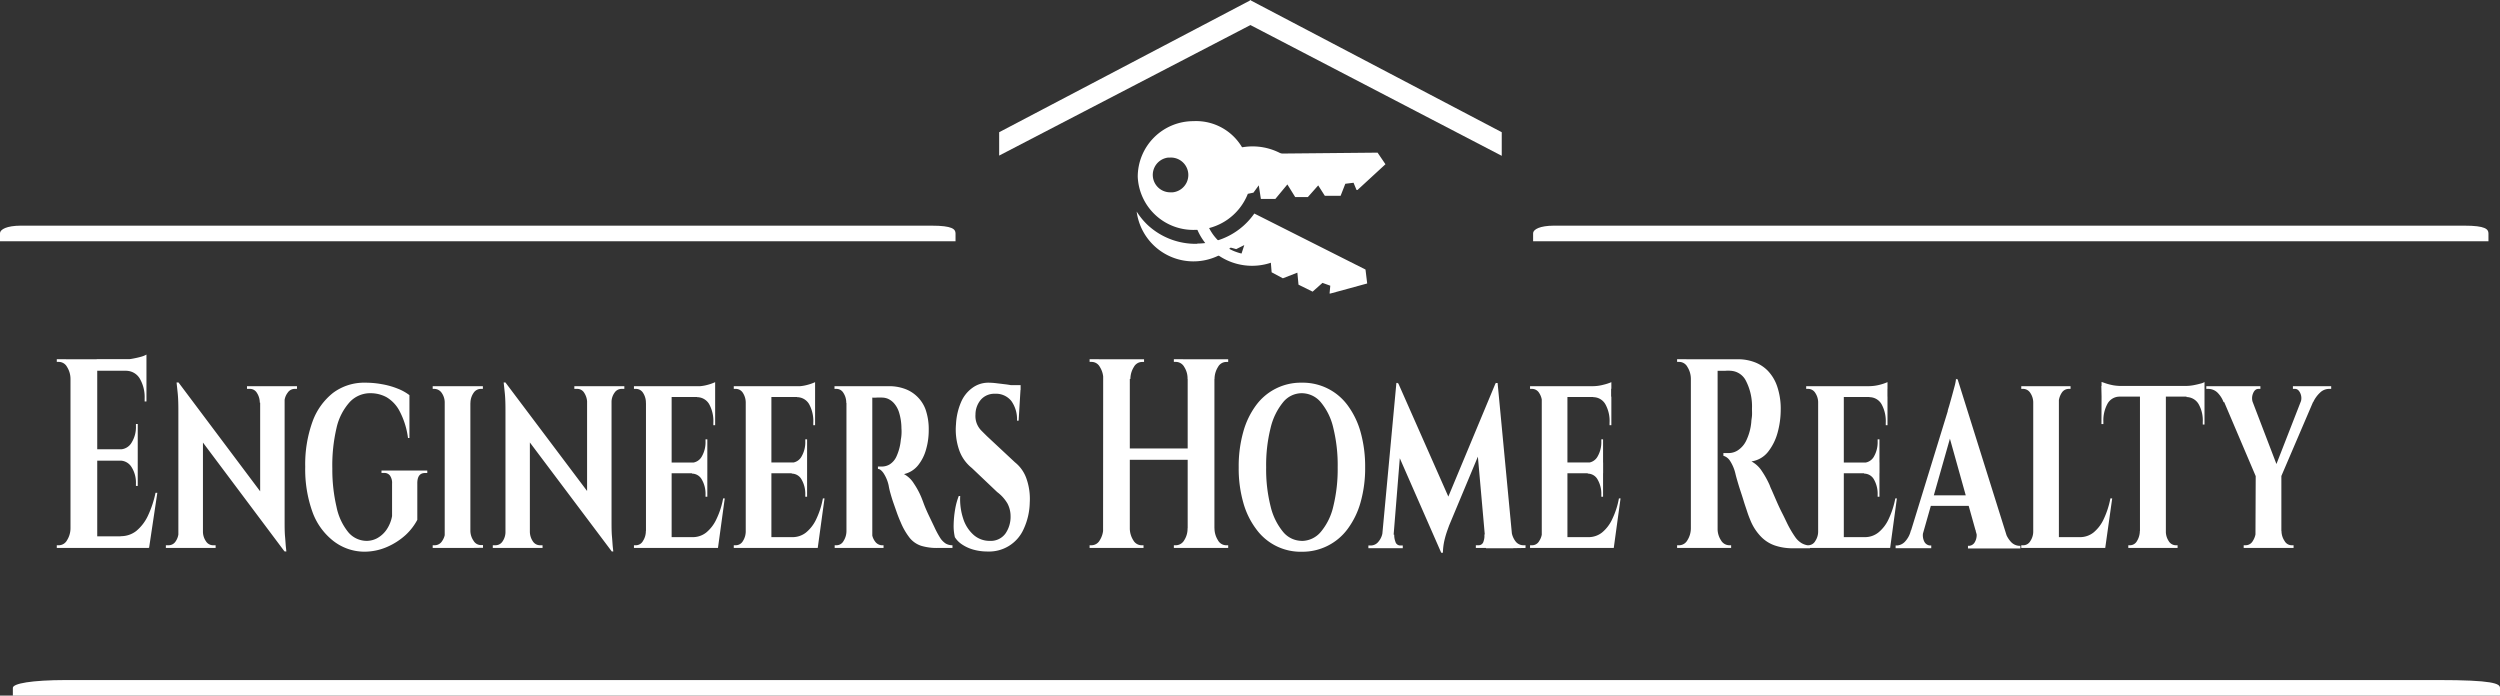
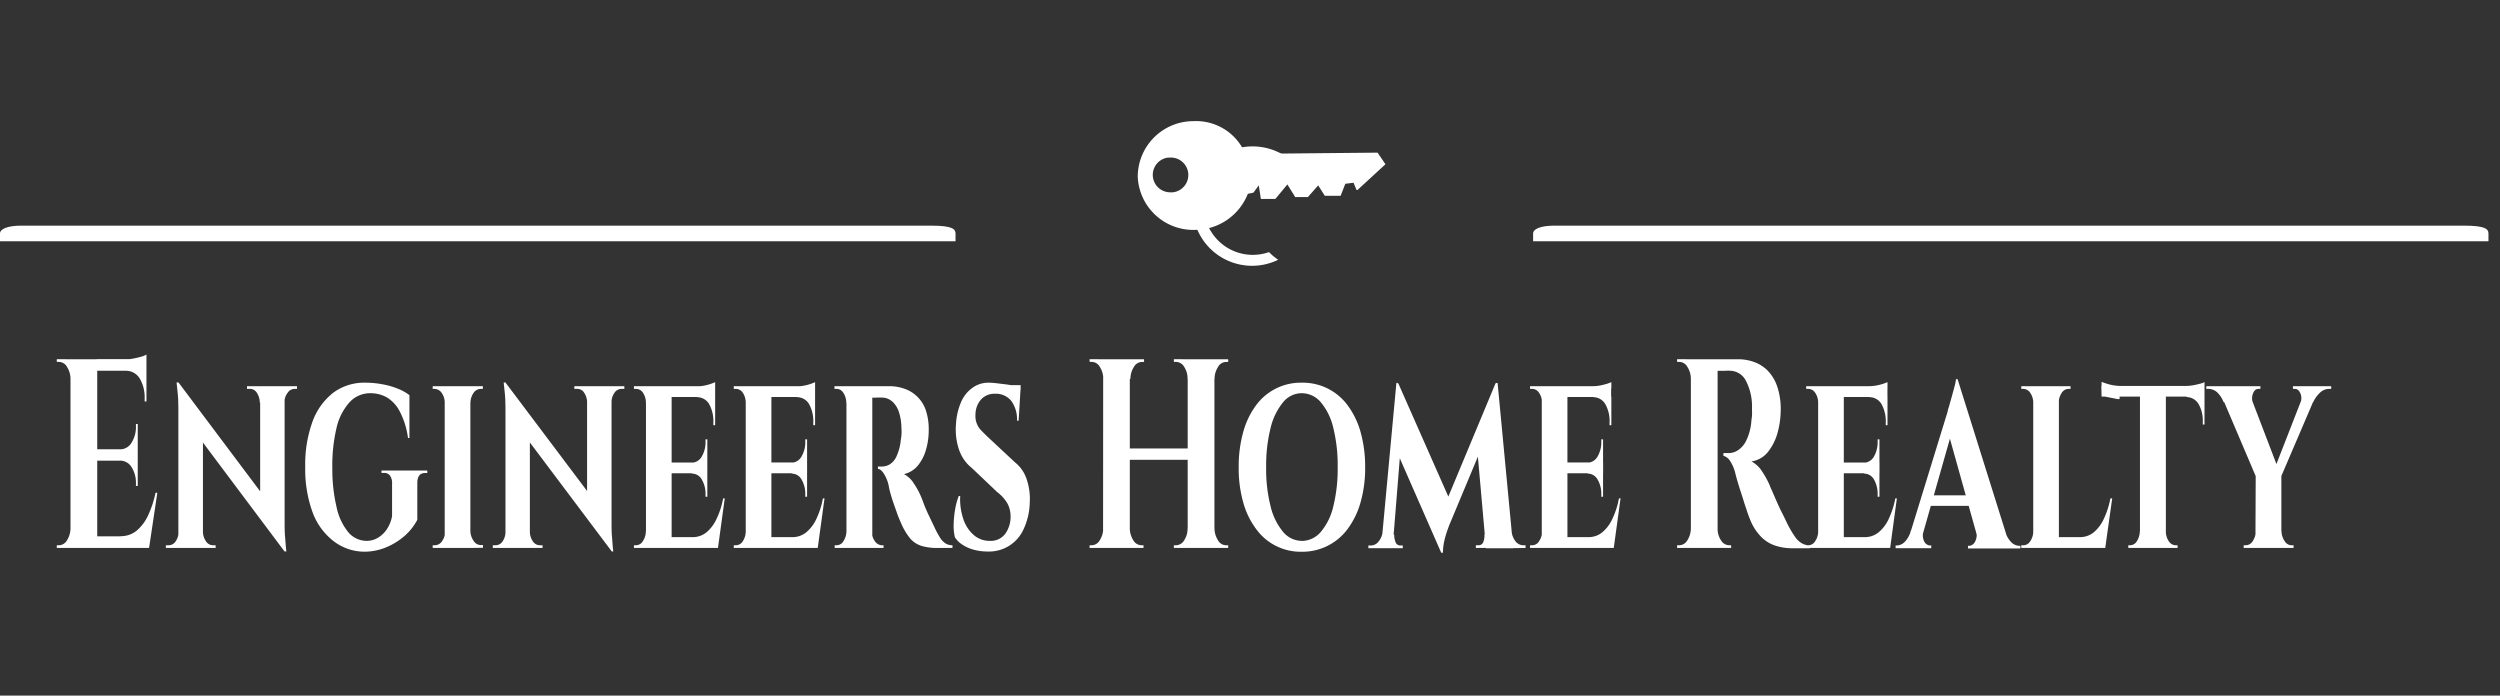
<svg xmlns="http://www.w3.org/2000/svg" viewBox="0 0 416 115.75">
  <rect x="0" y="0" width="416" height="115.75" fill="#333333" stroke="none" />
  <defs>
    <style>.cls-1,.cls-2{fill:#fff;}.cls-2{fill-rule:evenodd;}</style>
  </defs>
  <title>ehr-logo-white</title>
  <g id="Layer_2" data-name="Layer 2">
    <g id="Layer_1-2" data-name="Layer 1">
      <g id="_F0bkDFn7xn-jxraWZJsQO" data-name=" F0bkDFn7xn-jxraWZJsQO">
        <g id="_KOzKryUnZa5zQDuYxq-4H" data-name=" KOzKryUnZa5zQDuYxq-4H">
-           <path id="_G_Z_dYEB9lW295mir1s2B" data-name=" G Z dYEB9lW295mir1s2B" class="cls-1" d="M208.24.13,249.89,22v3.93L208.07,4.17,166.26,25.89V22L207.91.13l.17-.13Z" />
-           <path id="_wIYhENiXrqvhSfbMVzOxd" data-name=" wIYhENiXrqvhSfbMVzOxd" class="cls-1" d="M2.14,115.75v-1.29c0-.72,3.07-1.29,8.87-1.3H405.7c9.09,0,10.3.58,10.3,1.3v1.29" />
          <path id="_u8rmmOfaNv42qR5ICTNHx" data-name=" u8rmmOfaNv42qR5ICTNHx" class="cls-1" d="M255.11,40.15v-1.3c0-.72,1.18-1.28,3.41-1.3H410.08c3.49,0,4,.58,4,1.3v1.3" />
          <path id="_TE4ElMbSrW83FO6VHuhHu" data-name=" TE4ElMbSrW83FO6VHuhHu" class="cls-2" d="M198.94,38.25a9.47,9.47,0,0,0,8.7-6l.93-.19.89-1.22.35,2.26h2.41l2-2.41,1.3,2.1h2.11l1.72-1.94,1.1,1.73h2.63l.78-2,1.37-.17.5,1.21h.15l4.66-4.29-1.31-1.93-22,.21a8.88,8.88,0,0,0-8.65-5.45,9.26,9.26,0,0,0-9.26,9.25A9.25,9.25,0,0,0,198.94,38.25ZM194.83,32a2.9,2.9,0,0,1-.43-5.78h.33a2.9,2.9,0,0,1,.43,5.78Z" />
-           <path id="_pswJwjQLlrr21VhsJ0lAP" data-name=" pswJwjQLlrr21VhsJ0lAP" class="cls-1" d="M199.23,40.57a11.73,11.73,0,0,1-8.29-3.16,11.6,11.6,0,0,1-1.8-2.21,9.53,9.53,0,0,0,15.65,6l.92.25,1.34-.67L206.33,43l2.16,1.07,2.91-1.22.2,2.46,1.87,1,2.41-.94.19,2,2.35,1.16,1.64-1.46,1.3.47-.12,1.3h.15l6.11-1.67-.28-2.32-18.5-9.32a11.67,11.67,0,0,1-9.49,5Z" />
          <path id="_JxZLhMbbmhMDJJV_aS-F_" data-name=" JxZLhMbbmhMDJJV aS-F " class="cls-1" d="M201.26,27.39a9.91,9.91,0,0,0,11.42,15.84q-.37-.27-.75-.57c-.28-.23-.53-.47-.77-.71a8.15,8.15,0,1,1,3-13.52,7.37,7.37,0,0,1,1,1.23,1,1,0,0,0,1.15,0,.85.85,0,0,0,.29-1.05,8.72,8.72,0,0,0-1.21-1.43A10,10,0,0,0,201.26,27.39Z" />
          <path id="_fkpL07Tcxsm25UPkpfwUP" data-name=" fkpL07Tcxsm25UPkpfwUP" class="cls-1" d="M0,40.15v-1.3c0-.72,1.18-1.28,3.41-1.3H155c3.49,0,4,.58,4,1.3v1.3" />
        </g>
-         <path id="_hQcng3Yt6Uy9eXUab9YJ6" data-name=" hQcng3Yt6Uy9eXUab9YJ6" class="cls-1" d="M11.73,59.78h4.45v31.4H11.73Zm4.36,29.47H24l.72,1.93H16.09Zm0-14.49h6.83v1.89H16.09Zm0-15h8.28v1.93H16.09ZM25.88,82h.3l-1.37,9.15H19l1.07-1.93a4.13,4.13,0,0,0,2.61-.87,7.33,7.33,0,0,0,1.93-2.52A17.22,17.22,0,0,0,25.88,82ZM20.1,76.55h2.82v4.31h-.3v-.4a4.84,4.84,0,0,0-.71-2.7,2.24,2.24,0,0,0-1.81-1.11h0Zm2.52-6h.3v4.31H20.1v-.09a2.24,2.24,0,0,0,1.81-1.14,4.91,4.91,0,0,0,.71-2.72h0Zm-1.57-9h3.32V66.8h-.3v-.54A6.11,6.11,0,0,0,23.26,63a2.65,2.65,0,0,0-2.21-1.3h0ZM24.37,59h0v1.3l-3.62-.49a7.1,7.1,0,0,0,1.38-.14c.48-.09.93-.19,1.35-.31A3.61,3.61,0,0,0,24.37,59ZM11.73,87.9h.09v3.28H9.45v-.45h.38a1.56,1.56,0,0,0,1.32-.83A3.73,3.73,0,0,0,11.73,87.9Zm.09-28.12v3.27h-.09a3.73,3.73,0,0,0-.58-2,1.56,1.56,0,0,0-1.32-.83H9.45v-.45ZM30,68.61l-.32-5L47.06,86.78l.3,5Zm-.29,19.83h.09v2.74H27.6v-.45h.48a1.38,1.38,0,0,0,1.15-.65A2.74,2.74,0,0,0,29.71,88.44Zm4,0h.06a2.82,2.82,0,0,0,.51,1.64,1.38,1.38,0,0,0,1.12.65h.48v.45h-2.2Zm-4.3-24.8h.27l4.09,6.73V91.18H29.68V68.75c0-1.24,0-2.47-.15-3.7l-.15-1.41Zm13.88.62h4.07V86.51c0,1,0,2,.07,2.76s.1,1.41.15,1.84l.07.65h-.26l-4.1-7.13Zm4,2.74h-.09V64.26h2.22v.45H49a1.4,1.4,0,0,0-1.14.65A2.62,2.62,0,0,0,47.33,67Zm-4,0h-.06a3,3,0,0,0-.49-1.64,1.33,1.33,0,0,0-1.14-.65h-.5v-.45h2.19ZM60.8,63.68h0a15,15,0,0,1,2.75.25,12.84,12.84,0,0,1,2.58.72,8.13,8.13,0,0,1,2,1.1h0v7.13h-.24a13.15,13.15,0,0,0-1.41-4.49,5.78,5.78,0,0,0-2.15-2.29,5.54,5.54,0,0,0-2.64-.67h0a4.64,4.64,0,0,0-3.5,1.48A9.53,9.53,0,0,0,56,71.2a27.28,27.28,0,0,0-.7,6.8h0A27.22,27.22,0,0,0,56,84.36a9.73,9.73,0,0,0,1.93,4.17A4,4,0,0,0,61,90h0a3.7,3.7,0,0,0,1.81-.47,4.57,4.57,0,0,0,1.51-1.39,5.81,5.81,0,0,0,.92-2.26h0V80.49a2.13,2.13,0,0,0-.34-1.34,1.14,1.14,0,0,0-1-.45h-.42v-.4H71.1v.41h-.38c-.87,0-1.3.59-1.28,1.79h0v6A9.51,9.51,0,0,1,67.52,89a11.23,11.23,0,0,1-3.09,2,9.48,9.48,0,0,1-3.89.8h0A8.45,8.45,0,0,1,55.45,90,10.75,10.75,0,0,1,52,85.21a21,21,0,0,1-1.21-7.53h0A20.92,20.92,0,0,1,52,70.16a10.73,10.73,0,0,1,3.44-4.8,8.64,8.64,0,0,1,5.35-1.68Zm13.2.58h4.27V91.18H74Zm0,24.09h.09v2.83H72v-.45h.38a1.45,1.45,0,0,0,1.19-.7,2.79,2.79,0,0,0,.5-1.68Zm4.21,2.83V88.35h.06A3,3,0,0,0,78.81,90a1.42,1.42,0,0,0,1.2.7h.36v.45Zm.06-24.09h-.06V64.26h2.14v.45H80a1.45,1.45,0,0,0-1.2.67,3,3,0,0,0-.52,1.71Zm-4.18-2.83v2.83H74a2.81,2.81,0,0,0-.5-1.71,1.5,1.5,0,0,0-1.22-.67H72v-.45ZM84.4,68.61l-.32-5,17.41,23.14.3,5Zm-.29,19.83h.09v2.74H82v-.45h.48a1.38,1.38,0,0,0,1.15-.65A2.74,2.74,0,0,0,84.11,88.44Zm4,0h.06a2.91,2.91,0,0,0,.5,1.64,1.41,1.41,0,0,0,1.13.65h.48v.45H88.11Zm-4.3-24.8h.27l4.09,6.73V91.18H84.11V68.75c0-1.24,0-2.47-.15-3.7Zm13.88.62h4.07V86.51c0,1,0,2,.07,2.76s.1,1.41.15,1.84l.07.65h-.26l-4.1-7.13ZM101.76,67h-.09V64.26h2.22v.45h-.5a1.4,1.4,0,0,0-1.14.65A2.66,2.66,0,0,0,101.76,67Zm-4,0H97.7a3,3,0,0,0-.49-1.64,1.33,1.33,0,0,0-1.14-.65h-.5v-.45h2.19Zm9.73-2.74h4.27V91.18h-4.27Zm4.21,25.12h7l.69,1.8H111.7Zm0-12.42h6v1.79h-6Zm0-12.7H119v1.8h-7.33Zm8.63,18.67h.27l-1.13,8.25h-5.13l.92-1.8a3.59,3.59,0,0,0,2.27-.78,6.27,6.27,0,0,0,1.7-2.25A13.39,13.39,0,0,0,120.33,82.93Zm-5.19-4.27h2.56v4h-.3V82.3a4.72,4.72,0,0,0-.61-2.49,1.87,1.87,0,0,0-1.65-1h0Zm2.26-5.56h.3v4h-2.56V77a2,2,0,0,0,1.65-1.06,4.72,4.72,0,0,0,.61-2.49h0ZM116,66h3v4.75h-.3v-.4a5.85,5.85,0,0,0-.69-3.09,2.32,2.32,0,0,0-2-1.17h0Zm3-2.38h0V64.7l-3.12-.41a6.92,6.92,0,0,0,1.81-.24,7.54,7.54,0,0,0,1.31-.46ZM107.48,88.35h.09l.12,2.83h-2.2v-.45h.39A1.36,1.36,0,0,0,107,90a3,3,0,0,0,.47-1.68Zm.21-24.09-.12,2.83h-.09a3,3,0,0,0-.47-1.71,1.39,1.39,0,0,0-1.13-.67h-.39v-.45Zm16.4,0h4.27V91.18h-4.27Zm4.21,25.12h7l.69,1.8H128.3Zm0-12.42h6v1.79h-6Zm0-12.7h7.33v1.8H128.3Zm8.63,18.67h.27l-1.13,8.25h-5.13l.92-1.8a3.59,3.59,0,0,0,2.27-.78,6.3,6.3,0,0,0,1.71-2.25A13.77,13.77,0,0,0,136.93,82.93Zm-5.19-4.27h2.56v4H134V82.3a4.72,4.72,0,0,0-.61-2.49,1.87,1.87,0,0,0-1.65-1h0ZM134,73.1h.3v4h-2.56V77a2,2,0,0,0,1.65-1.06,4.72,4.72,0,0,0,.61-2.49h0ZM132.63,66h3v4.75h-.3v-.4a5.85,5.85,0,0,0-.69-3.09,2.32,2.32,0,0,0-2-1.17h0Zm3-2.38h0V64.7l-3.12-.41a6.92,6.92,0,0,0,1.81-.24,7.54,7.54,0,0,0,1.31-.46ZM124.09,88.35h.09l.12,2.83h-2.2v-.45h.39a1.37,1.37,0,0,0,1.13-.7A3,3,0,0,0,124.09,88.35Zm.21-24.09-.12,2.83h-.09a3,3,0,0,0-.47-1.71,1.39,1.39,0,0,0-1.13-.67h-.39v-.45Zm20.55,0H148a7.5,7.5,0,0,1,2.4.39,5.66,5.66,0,0,1,2.08,1.21A5.73,5.73,0,0,1,154,68.1a10,10,0,0,1,.54,3.52h0a11.4,11.4,0,0,1-.43,3.12,7.29,7.29,0,0,1-1.33,2.67,4.21,4.21,0,0,1-2.36,1.48h0a4.37,4.37,0,0,1,1.65,1.57,13,13,0,0,1,1.2,2.2h0c.1.24.25.62.44,1.14s.45,1.12.76,1.79l1,2.09h0a15.15,15.15,0,0,0,1,1.86,3.1,3.1,0,0,0,.92.92,2.24,2.24,0,0,0,1.1.27h0v.45H156a8.93,8.93,0,0,1-2.72-.36,4.11,4.11,0,0,1-1.91-1.32,11.09,11.09,0,0,1-1.51-2.63h0q-.27-.59-.57-1.41l-.59-1.68c-.2-.57-.37-1.12-.52-1.66a12,12,0,0,1-.31-1.35h0a6.08,6.08,0,0,0-.88-2.08q-.48-.66-.9-.66h0v-.4h.74A2.54,2.54,0,0,0,148,77.3a3,3,0,0,0,1.15-1.3,8.53,8.53,0,0,0,.75-2.85h0a6.31,6.31,0,0,0,.1-.76,7,7,0,0,0,0-1.12h0a9.15,9.15,0,0,0-.4-2.65,4.2,4.2,0,0,0-.84-1.52,3,3,0,0,0-1-.74,2.61,2.61,0,0,0-.91-.2h0a8.34,8.34,0,0,0-1,0,4.09,4.09,0,0,1-.7,0h0a1.27,1.27,0,0,1-.09-.47l-.12-.92Zm-4,0h4.3V91.18h-4.3Zm0,24.09h.06l.12,2.83h-2.14v-.45h.36a1.33,1.33,0,0,0,1.11-.7A3.11,3.11,0,0,0,140.85,88.35ZM141,64.26l-.12,2.79h-.06a3,3,0,0,0-.49-1.69,1.33,1.33,0,0,0-1.08-.65h-.39v-.45Zm3.88,26.92.15-2.83h.06a2.61,2.61,0,0,0,.52,1.75,1.47,1.47,0,0,0,1.08.63h.33v.45Zm19.49-27.5h0a11.6,11.6,0,0,1,1.44.09l1.67.2q.84.12,1.47.27a4,4,0,0,1,.88.29h0L169.5,70h-.27a5.22,5.22,0,0,0-.94-3.27,3.27,3.27,0,0,0-2.73-1.21h0a3,3,0,0,0-2.3.94,3.8,3.8,0,0,0-.94,2.51h0a3.45,3.45,0,0,0,.2,1.46,3.51,3.51,0,0,0,.71,1.15c.31.32.65.65,1,1h0l4.66,4.35a5.92,5.92,0,0,1,1.87,2.6,10.14,10.14,0,0,1,.59,4.12h0a10.93,10.93,0,0,1-1,4.35,6.28,6.28,0,0,1-6,3.77h0a8.62,8.62,0,0,1-2.37-.31,6.59,6.59,0,0,1-1.89-.86,4.07,4.07,0,0,1-1.2-1.21h0a8.32,8.32,0,0,1-.2-2.17,17,17,0,0,1,.26-2.56,11.21,11.21,0,0,1,.59-2.13h.24a10.2,10.2,0,0,0,.48,3.72A6.06,6.06,0,0,0,162,89a4,4,0,0,0,2.72,1h0a3,3,0,0,0,2.58-1.21,4.89,4.89,0,0,0,.86-2.87h0a4.54,4.54,0,0,0-.52-2.14,6.48,6.48,0,0,0-1.71-1.9h0l-4.21-4a6.59,6.59,0,0,1-2.15-3.09,10.41,10.41,0,0,1-.49-4.22h0a10.62,10.62,0,0,1,.85-3.68,5.62,5.62,0,0,1,1.85-2.33,4.46,4.46,0,0,1,2.65-.88Zm2.26.41h3.2v.8h-3.17Zm31-4.31h4.45v31.4h-4.45Zm-14.06,0H188v31.4h-4.45Zm4.16,14.84h10.17v1.89H187.75ZM183.59,87.9h.09v3.28h-2.37v-.45h.38A1.58,1.58,0,0,0,183,89.9a3.73,3.73,0,0,0,.58-2Zm.09-28.12v3.27h-.09a3.73,3.73,0,0,0-.58-2,1.56,1.56,0,0,0-1.32-.83h-.38v-.45ZM188,91.18V87.9h0a3.73,3.73,0,0,0,.58,2,1.59,1.59,0,0,0,1.32.83h.38v.45Zm0-28.13h0V59.78h2.37v.45H190a1.56,1.56,0,0,0-1.32.83,3.73,3.73,0,0,0-.58,2Zm9.61,24.85h.09v3.28h-2.37v-.45h.38a1.62,1.62,0,0,0,1.34-.83A3.52,3.52,0,0,0,197.61,87.9Zm.09-28.12v3.27h-.09a3.52,3.52,0,0,0-.56-2,1.6,1.6,0,0,0-1.34-.83h-.38v-.45Zm4.3,31.4V87.9h.09a3.73,3.73,0,0,0,.58,2,1.56,1.56,0,0,0,1.32.83h.38v.45Zm.09-28.13H202V59.78h2.37v.45H204a1.56,1.56,0,0,0-1.32.83,3.73,3.73,0,0,0-.58,2Zm14.53.63h0a9.24,9.24,0,0,1,7.63,3.77,13.65,13.65,0,0,1,2.15,4.44,21.17,21.17,0,0,1,.76,5.87h0a20.77,20.77,0,0,1-.76,5.82A13.53,13.53,0,0,1,224.26,88a9.33,9.33,0,0,1-7.63,3.81h0A9.13,9.13,0,0,1,209,88a13.16,13.16,0,0,1-2.13-4.41,20.76,20.76,0,0,1-.75-5.82h0a21.16,21.16,0,0,1,.75-5.87A13.45,13.45,0,0,1,209,67.45a9.23,9.23,0,0,1,7.59-3.77Zm0,26.33h0a4.16,4.16,0,0,0,3.16-1.5,10.09,10.09,0,0,0,2.08-4.24,26,26,0,0,0,.73-6.51h0a25.89,25.89,0,0,0-.73-6.56,10.21,10.21,0,0,0-2.08-4.27,4.16,4.16,0,0,0-3.16-1.5h0a4,4,0,0,0-3.11,1.5,10.58,10.58,0,0,0-2.08,4.27,25.45,25.45,0,0,0-.74,6.56h0a25.07,25.07,0,0,0,.74,6.51,10.46,10.46,0,0,0,2.08,4.24A4.07,4.07,0,0,0,216.63,90Zm22-1.66L248.9,63.68l.23,4.62-8,19.15-.27.75a15.6,15.6,0,0,0-.52,1.77,10,10,0,0,0-.24,2h-.27Zm-8.58,0h.56v2.87h-2.9v-.45h.38a1.63,1.63,0,0,0,1.29-.63A3.08,3.08,0,0,0,230.09,88.35Zm1.69.62H232a3,3,0,0,0,.19,1.15.84.84,0,0,0,.82.65h.41v.45h-1.78Zm-1.93,2.25,2.56-27.5h.23l1,4.31-1.87,23.19ZM231.94,74l.71-10.27,8.78,19.87-1.6,8.4Zm17-10.27h.26l2.61,27.5h-4.54l-1.45-16.37Zm2,27.5V88.31h.57a3.36,3.36,0,0,0,.69,1.79,1.63,1.63,0,0,0,1.24.63h.41v.45ZM247,88.93h.18l.17,2.25h-1.77v-.45H246a.83.83,0,0,0,.86-.65A2.65,2.65,0,0,0,247,88.93Zm9.55-24.67h4.27V91.18h-4.27Zm4.21,25.12h7l.68,1.8H260.8Zm0-12.42h6v1.79h-6Zm0-12.7h7.33v1.8H260.8Zm8.63,18.67h.27l-1.13,8.25H263.4l.92-1.8a3.59,3.59,0,0,0,2.27-.78,6.27,6.27,0,0,0,1.7-2.25A13.39,13.39,0,0,0,269.39,82.93Zm-5.19-4.27h2.55v4h-.29V82.3a4.72,4.72,0,0,0-.61-2.49,1.87,1.87,0,0,0-1.65-1h0Zm2.26-5.56h.29v4H264.2V77a2,2,0,0,0,1.65-1.06,4.72,4.72,0,0,0,.61-2.49h0ZM265.13,66h3v4.75h-.3v-.4a5.72,5.72,0,0,0-.7-3.09,2.32,2.32,0,0,0-2-1.17h0Zm3-2.38h0V64.7L265,64.26a6.92,6.92,0,0,0,1.81-.24,7.83,7.83,0,0,0,1.32-.43ZM256.59,88.35h.09l.12,2.83h-2.2v-.45h.4a1.34,1.34,0,0,0,1.12-.7,2.86,2.86,0,0,0,.48-1.68Zm.21-24.09-.12,2.83h-.09a2.88,2.88,0,0,0-.48-1.71,1.38,1.38,0,0,0-1.12-.67h-.39v-.45Zm28.62-4.48h3.83a7.75,7.75,0,0,1,2.61.45,6.08,6.08,0,0,1,2.27,1.43,7,7,0,0,1,1.58,2.6,11.57,11.57,0,0,1,.6,4h0a14.36,14.36,0,0,1-.52,3.74,8.94,8.94,0,0,1-1.59,3.19,4.32,4.32,0,0,1-2.76,1.59h0a4.67,4.67,0,0,1,1.74,1.62,15.15,15.15,0,0,1,1.29,2.33h0a7,7,0,0,0,.34.81l.77,1.77c.31.71.63,1.41,1,2.13s.65,1.34.92,1.88h0a17.56,17.56,0,0,0,1.19,2,3.53,3.53,0,0,0,1.13,1.08,3.08,3.08,0,0,0,1.36.38h0v.45h-2.9a9,9,0,0,1-2.91-.45A5.83,5.83,0,0,1,293,89.27a8.44,8.44,0,0,1-1.76-2.76h0c-.15-.36-.33-.81-.51-1.37s-.39-1.14-.58-1.77-.39-1.23-.58-1.81-.35-1.12-.49-1.6-.24-.85-.3-1.12h0a6.78,6.78,0,0,0-.9-2.15,2,2,0,0,0-1.11-.85h0v-.45h.91a2.81,2.81,0,0,0,1.56-.5,4,4,0,0,0,1.35-1.61,9,9,0,0,0,.83-3.09h0c0-.27.08-.59.11-1s0-.81,0-1.21h0a9.26,9.26,0,0,0-1.07-4.73A3,3,0,0,0,288,61.7h0a4.51,4.51,0,0,0-.9,0h-1.44a2.26,2.26,0,0,0-.08-.51l-.15-1Zm-4.06,0h4.45v31.4h-4.45Zm0,28.12h.09v3.28h-2.38v-.45h.39a1.59,1.59,0,0,0,1.32-.83A3.73,3.73,0,0,0,281.36,87.9Zm.09-28.12v3.27h-.09a3.73,3.73,0,0,0-.58-2,1.56,1.56,0,0,0-1.32-.83h-.39v-.45Zm4.27,31.4V87.9h.09a3.45,3.45,0,0,0,.56,2,1.61,1.61,0,0,0,1.33.83h.36v.45Zm16.82-26.92h4.27V91.18h-4.27Zm4.21,25.12h7l.68,1.8h-7.68Zm0-12.42h6v1.79h-6Zm0-12.7h7.32v1.8h-7.32Zm8.63,18.67h.26l-1.12,8.25h-5.13l.92-1.8a3.57,3.57,0,0,0,2.26-.78,6.19,6.19,0,0,0,1.71-2.25,14.23,14.23,0,0,0,1.1-3.42Zm-5.19-4.27h2.55v4h-.3V82.3a4.81,4.81,0,0,0-.6-2.49,1.87,1.87,0,0,0-1.65-1h0Zm2.25-5.56h.3v4h-2.55V77a2,2,0,0,0,1.65-1.06,4.81,4.81,0,0,0,.6-2.49h0ZM311.08,66h3v4.75h-.29v-.4a5.85,5.85,0,0,0-.7-3.09,2.32,2.32,0,0,0-2-1.17h0Zm3-2.38h0V64.7L311,64.26a7.37,7.37,0,0,0,1.81-.24,8.14,8.14,0,0,0,1.26-.43ZM302.54,88.35h.08l.12,2.83h-2.19v-.45h.38a1.35,1.35,0,0,0,1.13-.7A2.86,2.86,0,0,0,302.54,88.35Zm.2-24.09-.12,2.83h-.08a2.88,2.88,0,0,0-.48-1.71,1.38,1.38,0,0,0-1.13-.67h-.38v-.45Zm21.24,7,1.75-8.21,8.78,28h-5Zm-6,17h2.13a2.36,2.36,0,0,0,.09,1.86,1.18,1.18,0,0,0,.92.65h.24v.45h-5.93v-.45h.23a2,2,0,0,0,1.25-.56,4,4,0,0,0,1.07-2Zm7.47-25.17h.24l.06,5.39L319.35,91h-2.19l6.94-22.56c0-.18.13-.51.27-1l.44-1.57.45-1.66a7.52,7.52,0,0,0,.23-1.24Zm-4.74,19.33h7.56v1.76h-7.56Zm8,5.84h4.9a4.25,4.25,0,0,0,1.1,2,2,2,0,0,0,1.24.56h.24v.45h-8.72v-.45h.24a1.18,1.18,0,0,0,.92-.65,2.33,2.33,0,0,0,.12-2Zm9.62-24h4.27V91.18h-4.27Zm4.21,25.12h7l.71,1.8h-7.68Zm8.63-6.45h.3l-1.16,8.25h-5.13l.92-1.8a3.59,3.59,0,0,0,2.27-.78,6.27,6.27,0,0,0,1.7-2.25A14.23,14.23,0,0,0,351.17,82.93Zm-12.84,5.42h.09l.11,2.83h-2.19v-.45h.39a1.36,1.36,0,0,0,1.12-.7A2.86,2.86,0,0,0,338.33,88.35Zm4.27-21.26h-.06V64.26h2v.45h-.35a1.38,1.38,0,0,0-1.13.67,3.13,3.13,0,0,0-.5,1.71Zm-4.18-2.83v2.83h-.09a2.87,2.87,0,0,0-.49-1.71,1.41,1.41,0,0,0-1.14-.67h-.36v-.45Zm17.67.14h4.31V91.18h-4.31Zm-6.43-.18h17.17V66H349.7Zm14.17,1.66h3v4.76h-.29v-.41a5.5,5.5,0,0,0-.7-3,2.36,2.36,0,0,0-2-1.16h0Zm3-2.33h0v1.12l-3.11-.45a7,7,0,0,0,1.21-.11c.44-.08.83-.17,1.19-.27a2.29,2.29,0,0,0,.75-.29Zm-10.74,24.8h.06v2.83h-2v-.45h.32a1.32,1.32,0,0,0,1.12-.7,3.21,3.21,0,0,0,.48-1.68Zm4.22,2.83V88.35h.09a2.86,2.86,0,0,0,.47,1.68,1.38,1.38,0,0,0,1.16.7h.32v.45ZM349.7,65.88h3V66a2.29,2.29,0,0,0-2,1.16,5.82,5.82,0,0,0-.7,3h0v.41h-.32Zm0-1.21V63.55l.78.27a9.37,9.37,0,0,0,1.16.29,7.72,7.72,0,0,0,1.17.11h0Zm19.3-.36h4.86l5.58,14.58-3.95.67Zm6.35,14.76,4.27-.09v12.2H375.3Zm2.57.4,5.91-15.16H386l-6.67,15.57Zm7-12.56-2.14.14a2,2,0,0,0,0-1.6c-.22-.49-.51-.74-.89-.74h-.35v-.45h6.37v.45h-.38a2.17,2.17,0,0,0-1.5.65,5,5,0,0,0-1.11,1.55Zm-10,.14h0L370,66.91a4.48,4.48,0,0,0-1-1.57,2.22,2.22,0,0,0-1.52-.63h-.35v-.45h9v.45h-.33c-.4,0-.7.26-.9.77a2.08,2.08,0,0,0,0,1.57Zm.45,21.3h.08v2.83h-2.1v-.45h.35a1.36,1.36,0,0,0,1.16-.7A3.13,3.13,0,0,0,375.37,88.35Zm4.21,2.83V88.35h.06a3,3,0,0,0,.52,1.68,1.35,1.35,0,0,0,1.14.7h.35v.45Z" />
+         <path id="_hQcng3Yt6Uy9eXUab9YJ6" data-name=" hQcng3Yt6Uy9eXUab9YJ6" class="cls-1" d="M11.73,59.78h4.45v31.4H11.73Zm4.36,29.47H24l.72,1.93H16.09Zm0-14.49h6.83v1.89H16.09Zm0-15h8.28v1.93H16.09ZM25.88,82h.3l-1.37,9.15H19l1.07-1.93a4.13,4.13,0,0,0,2.61-.87,7.33,7.33,0,0,0,1.93-2.52A17.22,17.22,0,0,0,25.88,82ZM20.1,76.55h2.82v4.31h-.3v-.4a4.84,4.84,0,0,0-.71-2.7,2.24,2.24,0,0,0-1.81-1.11h0Zm2.52-6h.3v4.31H20.1v-.09a2.24,2.24,0,0,0,1.81-1.14,4.91,4.91,0,0,0,.71-2.72h0Zm-1.57-9h3.32V66.8h-.3v-.54A6.11,6.11,0,0,0,23.26,63a2.65,2.65,0,0,0-2.21-1.3h0ZM24.37,59h0v1.3l-3.62-.49a7.1,7.1,0,0,0,1.38-.14c.48-.09.93-.19,1.35-.31A3.61,3.61,0,0,0,24.37,59ZM11.73,87.9h.09v3.28H9.45v-.45h.38a1.56,1.56,0,0,0,1.32-.83A3.73,3.73,0,0,0,11.73,87.9Zm.09-28.12v3.27h-.09a3.73,3.73,0,0,0-.58-2,1.56,1.56,0,0,0-1.32-.83H9.45v-.45ZM30,68.61l-.32-5L47.06,86.78l.3,5Zm-.29,19.83h.09v2.74H27.6v-.45h.48a1.38,1.38,0,0,0,1.15-.65A2.74,2.74,0,0,0,29.71,88.44Zm4,0h.06a2.82,2.82,0,0,0,.51,1.64,1.38,1.38,0,0,0,1.12.65h.48v.45h-2.2Zm-4.3-24.8h.27l4.09,6.73V91.18H29.68V68.75c0-1.24,0-2.47-.15-3.7l-.15-1.41Zm13.88.62h4.07V86.51c0,1,0,2,.07,2.76s.1,1.41.15,1.84l.07.65h-.26l-4.1-7.13Zm4,2.74h-.09V64.26h2.22v.45H49a1.4,1.4,0,0,0-1.14.65A2.62,2.62,0,0,0,47.33,67Zm-4,0h-.06a3,3,0,0,0-.49-1.64,1.33,1.33,0,0,0-1.14-.65h-.5v-.45h2.19ZM60.8,63.68h0a15,15,0,0,1,2.75.25,12.84,12.84,0,0,1,2.58.72,8.13,8.13,0,0,1,2,1.1h0v7.13h-.24a13.15,13.15,0,0,0-1.41-4.49,5.78,5.78,0,0,0-2.15-2.29,5.54,5.54,0,0,0-2.64-.67h0a4.64,4.64,0,0,0-3.5,1.48A9.53,9.53,0,0,0,56,71.2a27.28,27.28,0,0,0-.7,6.8h0A27.22,27.22,0,0,0,56,84.36a9.73,9.73,0,0,0,1.93,4.17A4,4,0,0,0,61,90h0a3.7,3.7,0,0,0,1.81-.47,4.57,4.57,0,0,0,1.51-1.39,5.81,5.81,0,0,0,.92-2.26h0V80.49a2.13,2.13,0,0,0-.34-1.34,1.14,1.14,0,0,0-1-.45h-.42v-.4H71.1v.41h-.38c-.87,0-1.3.59-1.28,1.79h0v6A9.51,9.51,0,0,1,67.52,89a11.23,11.23,0,0,1-3.09,2,9.48,9.48,0,0,1-3.89.8h0A8.45,8.45,0,0,1,55.45,90,10.75,10.75,0,0,1,52,85.21a21,21,0,0,1-1.21-7.53h0A20.92,20.92,0,0,1,52,70.16a10.73,10.73,0,0,1,3.44-4.8,8.64,8.64,0,0,1,5.35-1.68Zm13.2.58h4.27V91.18H74Zm0,24.09h.09v2.83H72v-.45h.38a1.45,1.45,0,0,0,1.19-.7,2.79,2.79,0,0,0,.5-1.68Zm4.21,2.83V88.35h.06A3,3,0,0,0,78.81,90a1.42,1.42,0,0,0,1.2.7h.36v.45Zm.06-24.09h-.06V64.26h2.14v.45H80a1.45,1.45,0,0,0-1.2.67,3,3,0,0,0-.52,1.71Zm-4.18-2.83v2.83H74a2.81,2.81,0,0,0-.5-1.71,1.5,1.5,0,0,0-1.22-.67H72v-.45ZM84.4,68.61l-.32-5,17.41,23.14.3,5Zm-.29,19.83h.09v2.74H82v-.45h.48a1.38,1.38,0,0,0,1.15-.65A2.74,2.74,0,0,0,84.11,88.44Zm4,0h.06a2.91,2.91,0,0,0,.5,1.64,1.41,1.41,0,0,0,1.13.65h.48v.45H88.11Zm-4.3-24.8h.27l4.09,6.73V91.18H84.11V68.75c0-1.24,0-2.47-.15-3.7Zm13.88.62h4.07V86.51c0,1,0,2,.07,2.76s.1,1.41.15,1.84l.07.65h-.26l-4.1-7.13ZM101.76,67h-.09V64.26h2.22v.45h-.5a1.4,1.4,0,0,0-1.14.65A2.66,2.66,0,0,0,101.76,67Zm-4,0H97.7a3,3,0,0,0-.49-1.64,1.33,1.33,0,0,0-1.14-.65h-.5v-.45h2.19Zm9.73-2.74h4.27V91.18h-4.27Zm4.21,25.12h7l.69,1.8H111.7Zm0-12.42h6v1.79h-6Zm0-12.7H119v1.8h-7.33Zm8.63,18.67h.27l-1.13,8.25h-5.13l.92-1.8a3.59,3.59,0,0,0,2.27-.78,6.27,6.27,0,0,0,1.7-2.25A13.39,13.39,0,0,0,120.33,82.93Zm-5.19-4.27h2.56v4h-.3V82.3a4.72,4.72,0,0,0-.61-2.49,1.87,1.87,0,0,0-1.65-1h0Zm2.26-5.56h.3v4h-2.56V77a2,2,0,0,0,1.65-1.06,4.72,4.72,0,0,0,.61-2.49h0ZM116,66h3v4.75h-.3v-.4a5.85,5.85,0,0,0-.69-3.09,2.32,2.32,0,0,0-2-1.17h0Zm3-2.38h0V64.7l-3.12-.41a6.92,6.92,0,0,0,1.81-.24,7.54,7.54,0,0,0,1.31-.46ZM107.48,88.35h.09l.12,2.83h-2.2v-.45h.39A1.36,1.36,0,0,0,107,90a3,3,0,0,0,.47-1.68Zm.21-24.09-.12,2.83h-.09a3,3,0,0,0-.47-1.71,1.39,1.39,0,0,0-1.13-.67h-.39v-.45Zm16.4,0h4.27V91.18h-4.27Zm4.21,25.12h7l.69,1.8H128.3Zm0-12.42h6v1.79h-6Zm0-12.7h7.33v1.8H128.3Zm8.63,18.67h.27l-1.13,8.25h-5.13l.92-1.8a3.59,3.59,0,0,0,2.27-.78,6.3,6.3,0,0,0,1.71-2.25A13.77,13.77,0,0,0,136.93,82.93Zm-5.19-4.27h2.56v4H134V82.3a4.72,4.72,0,0,0-.61-2.49,1.87,1.87,0,0,0-1.65-1h0ZM134,73.1h.3v4h-2.56V77a2,2,0,0,0,1.65-1.06,4.72,4.72,0,0,0,.61-2.49h0ZM132.63,66h3v4.75h-.3v-.4a5.85,5.85,0,0,0-.69-3.09,2.32,2.32,0,0,0-2-1.17h0Zm3-2.38h0V64.7l-3.12-.41a6.92,6.92,0,0,0,1.81-.24,7.54,7.54,0,0,0,1.31-.46ZM124.09,88.35h.09l.12,2.83h-2.2v-.45h.39a1.37,1.37,0,0,0,1.13-.7A3,3,0,0,0,124.09,88.35Zm.21-24.09-.12,2.83h-.09a3,3,0,0,0-.47-1.71,1.39,1.39,0,0,0-1.13-.67h-.39v-.45Zm20.55,0H148a7.5,7.5,0,0,1,2.4.39,5.66,5.66,0,0,1,2.08,1.21A5.73,5.73,0,0,1,154,68.1a10,10,0,0,1,.54,3.52h0a11.4,11.4,0,0,1-.43,3.12,7.29,7.29,0,0,1-1.33,2.67,4.21,4.21,0,0,1-2.36,1.48h0a4.37,4.37,0,0,1,1.65,1.57,13,13,0,0,1,1.2,2.2h0c.1.24.25.62.44,1.14s.45,1.12.76,1.79l1,2.09h0a15.15,15.15,0,0,0,1,1.86,3.1,3.1,0,0,0,.92.92,2.24,2.24,0,0,0,1.1.27h0v.45H156a8.93,8.93,0,0,1-2.72-.36,4.11,4.11,0,0,1-1.91-1.32,11.09,11.09,0,0,1-1.51-2.63h0q-.27-.59-.57-1.41l-.59-1.68c-.2-.57-.37-1.12-.52-1.66a12,12,0,0,1-.31-1.35h0a6.08,6.08,0,0,0-.88-2.08q-.48-.66-.9-.66h0v-.4h.74A2.54,2.54,0,0,0,148,77.3a3,3,0,0,0,1.15-1.3,8.53,8.53,0,0,0,.75-2.85h0a6.31,6.31,0,0,0,.1-.76,7,7,0,0,0,0-1.12h0a9.15,9.15,0,0,0-.4-2.65,4.2,4.2,0,0,0-.84-1.52,3,3,0,0,0-1-.74,2.61,2.61,0,0,0-.91-.2h0a8.34,8.34,0,0,0-1,0,4.09,4.09,0,0,1-.7,0h0a1.27,1.27,0,0,1-.09-.47l-.12-.92Zm-4,0h4.3V91.18h-4.3Zm0,24.09h.06l.12,2.83h-2.14v-.45h.36a1.33,1.33,0,0,0,1.11-.7A3.11,3.11,0,0,0,140.85,88.35ZM141,64.26l-.12,2.79h-.06a3,3,0,0,0-.49-1.69,1.33,1.33,0,0,0-1.08-.65h-.39v-.45Zm3.88,26.92.15-2.83h.06a2.61,2.61,0,0,0,.52,1.75,1.47,1.47,0,0,0,1.08.63h.33v.45Zm19.49-27.5h0a11.6,11.6,0,0,1,1.44.09l1.67.2q.84.12,1.47.27a4,4,0,0,1,.88.29h0L169.5,70h-.27a5.22,5.22,0,0,0-.94-3.27,3.27,3.27,0,0,0-2.73-1.21h0a3,3,0,0,0-2.3.94,3.8,3.8,0,0,0-.94,2.51h0a3.45,3.45,0,0,0,.2,1.46,3.51,3.51,0,0,0,.71,1.15c.31.32.65.65,1,1h0l4.66,4.35a5.92,5.92,0,0,1,1.87,2.6,10.14,10.14,0,0,1,.59,4.12h0a10.93,10.93,0,0,1-1,4.35,6.28,6.28,0,0,1-6,3.77h0a8.62,8.62,0,0,1-2.37-.31,6.59,6.59,0,0,1-1.89-.86,4.07,4.07,0,0,1-1.2-1.21h0a8.32,8.32,0,0,1-.2-2.17,17,17,0,0,1,.26-2.56,11.21,11.21,0,0,1,.59-2.13h.24a10.2,10.2,0,0,0,.48,3.72A6.06,6.06,0,0,0,162,89a4,4,0,0,0,2.72,1h0a3,3,0,0,0,2.58-1.21,4.89,4.89,0,0,0,.86-2.87h0a4.54,4.54,0,0,0-.52-2.14,6.48,6.48,0,0,0-1.71-1.9h0l-4.21-4a6.59,6.59,0,0,1-2.15-3.09,10.41,10.41,0,0,1-.49-4.22h0a10.62,10.62,0,0,1,.85-3.68,5.62,5.62,0,0,1,1.85-2.33,4.46,4.46,0,0,1,2.65-.88Zm2.26.41h3.2v.8h-3.17Zm31-4.31h4.45v31.4h-4.45Zm-14.06,0H188v31.4h-4.45Zm4.16,14.84h10.17v1.89H187.75ZM183.59,87.9h.09v3.28h-2.37v-.45h.38A1.58,1.58,0,0,0,183,89.9a3.73,3.73,0,0,0,.58-2Zm.09-28.12v3.27h-.09a3.73,3.73,0,0,0-.58-2,1.56,1.56,0,0,0-1.32-.83h-.38v-.45ZM188,91.18V87.9h0a3.73,3.73,0,0,0,.58,2,1.59,1.59,0,0,0,1.32.83h.38v.45Zm0-28.13h0V59.78h2.37v.45H190a1.56,1.56,0,0,0-1.32.83,3.73,3.73,0,0,0-.58,2Zm9.61,24.85h.09v3.28h-2.37v-.45h.38a1.62,1.62,0,0,0,1.34-.83A3.52,3.52,0,0,0,197.61,87.9Zm.09-28.12v3.27h-.09a3.52,3.52,0,0,0-.56-2,1.6,1.6,0,0,0-1.34-.83h-.38v-.45Zm4.3,31.4V87.9h.09a3.73,3.73,0,0,0,.58,2,1.56,1.56,0,0,0,1.32.83h.38v.45Zm.09-28.13H202V59.78h2.37v.45H204a1.56,1.56,0,0,0-1.32.83,3.73,3.73,0,0,0-.58,2Zm14.53.63h0a9.24,9.24,0,0,1,7.63,3.77,13.65,13.65,0,0,1,2.15,4.44,21.17,21.17,0,0,1,.76,5.87h0a20.77,20.77,0,0,1-.76,5.82A13.53,13.53,0,0,1,224.26,88a9.33,9.33,0,0,1-7.63,3.81h0A9.13,9.13,0,0,1,209,88a13.16,13.16,0,0,1-2.13-4.41,20.76,20.76,0,0,1-.75-5.82h0a21.16,21.16,0,0,1,.75-5.87A13.45,13.45,0,0,1,209,67.45a9.23,9.23,0,0,1,7.59-3.77Zm0,26.33h0a4.16,4.16,0,0,0,3.16-1.5,10.09,10.09,0,0,0,2.08-4.24,26,26,0,0,0,.73-6.51h0a25.89,25.89,0,0,0-.73-6.56,10.21,10.21,0,0,0-2.08-4.27,4.16,4.16,0,0,0-3.16-1.5h0a4,4,0,0,0-3.11,1.5,10.58,10.58,0,0,0-2.08,4.27,25.45,25.45,0,0,0-.74,6.56h0a25.07,25.07,0,0,0,.74,6.51,10.46,10.46,0,0,0,2.08,4.24A4.07,4.07,0,0,0,216.63,90Zm22-1.66L248.9,63.68l.23,4.62-8,19.15-.27.75a15.6,15.6,0,0,0-.52,1.77,10,10,0,0,0-.24,2h-.27Zm-8.58,0h.56v2.87h-2.9v-.45h.38a1.63,1.63,0,0,0,1.29-.63A3.08,3.08,0,0,0,230.09,88.35Zm1.69.62H232a3,3,0,0,0,.19,1.15.84.84,0,0,0,.82.65h.41v.45h-1.78Zm-1.93,2.25,2.56-27.5h.23l1,4.31-1.87,23.19ZM231.94,74l.71-10.27,8.78,19.87-1.6,8.4Zm17-10.27h.26l2.61,27.5h-4.54l-1.45-16.37Zm2,27.5V88.31h.57a3.36,3.36,0,0,0,.69,1.79,1.63,1.63,0,0,0,1.24.63h.41v.45ZM247,88.93h.18l.17,2.25h-1.77v-.45H246a.83.83,0,0,0,.86-.65A2.65,2.65,0,0,0,247,88.93Zm9.55-24.67h4.27V91.18h-4.27Zm4.21,25.12h7l.68,1.8H260.8Zm0-12.42h6v1.79h-6Zm0-12.7h7.33v1.8H260.8Zm8.63,18.67h.27l-1.13,8.25H263.4l.92-1.8a3.59,3.59,0,0,0,2.27-.78,6.27,6.27,0,0,0,1.7-2.25A13.39,13.39,0,0,0,269.39,82.93Zm-5.19-4.27h2.55v4h-.29V82.3a4.72,4.72,0,0,0-.61-2.49,1.87,1.87,0,0,0-1.65-1h0Zm2.26-5.56h.29v4H264.2V77a2,2,0,0,0,1.65-1.06,4.72,4.72,0,0,0,.61-2.49h0ZM265.13,66h3v4.75h-.3v-.4a5.72,5.72,0,0,0-.7-3.09,2.32,2.32,0,0,0-2-1.17h0Zm3-2.38h0V64.7L265,64.26a6.92,6.92,0,0,0,1.81-.24,7.83,7.83,0,0,0,1.32-.43ZM256.59,88.35h.09l.12,2.83h-2.2v-.45h.4a1.34,1.34,0,0,0,1.12-.7,2.86,2.86,0,0,0,.48-1.68Zm.21-24.09-.12,2.83h-.09a2.88,2.88,0,0,0-.48-1.71,1.38,1.38,0,0,0-1.12-.67h-.39v-.45Zm28.62-4.48h3.83a7.75,7.75,0,0,1,2.61.45,6.08,6.08,0,0,1,2.27,1.43,7,7,0,0,1,1.58,2.6,11.57,11.57,0,0,1,.6,4h0a14.36,14.36,0,0,1-.52,3.74,8.94,8.94,0,0,1-1.59,3.19,4.32,4.32,0,0,1-2.76,1.59h0a4.67,4.67,0,0,1,1.74,1.62,15.15,15.15,0,0,1,1.29,2.33h0a7,7,0,0,0,.34.81l.77,1.77c.31.71.63,1.41,1,2.13s.65,1.34.92,1.88h0a17.56,17.56,0,0,0,1.19,2,3.53,3.53,0,0,0,1.13,1.08,3.08,3.08,0,0,0,1.36.38h0v.45h-2.9a9,9,0,0,1-2.91-.45A5.83,5.83,0,0,1,293,89.27a8.44,8.44,0,0,1-1.76-2.76h0c-.15-.36-.33-.81-.51-1.37s-.39-1.14-.58-1.77-.39-1.23-.58-1.81-.35-1.12-.49-1.6-.24-.85-.3-1.12h0a6.78,6.78,0,0,0-.9-2.15,2,2,0,0,0-1.11-.85h0v-.45h.91a2.81,2.81,0,0,0,1.56-.5,4,4,0,0,0,1.35-1.61,9,9,0,0,0,.83-3.09h0c0-.27.08-.59.11-1s0-.81,0-1.21h0a9.26,9.26,0,0,0-1.07-4.73A3,3,0,0,0,288,61.7h0a4.51,4.51,0,0,0-.9,0h-1.44a2.26,2.26,0,0,0-.08-.51l-.15-1Zm-4.06,0h4.45v31.4h-4.45Zm0,28.12h.09v3.28h-2.38v-.45h.39a1.59,1.59,0,0,0,1.32-.83A3.73,3.73,0,0,0,281.36,87.9Zm.09-28.12v3.27h-.09a3.73,3.73,0,0,0-.58-2,1.56,1.56,0,0,0-1.32-.83h-.39v-.45Zm4.27,31.4V87.9h.09a3.45,3.45,0,0,0,.56,2,1.61,1.61,0,0,0,1.33.83h.36v.45Zm16.82-26.92h4.27V91.18h-4.27Zm4.21,25.12h7l.68,1.8h-7.68Zm0-12.42h6v1.79h-6Zm0-12.7h7.32v1.8h-7.32Zm8.63,18.67h.26l-1.12,8.25h-5.13l.92-1.8a3.57,3.57,0,0,0,2.26-.78,6.19,6.19,0,0,0,1.71-2.25,14.23,14.23,0,0,0,1.1-3.42Zm-5.19-4.27h2.55v4h-.3V82.3a4.81,4.81,0,0,0-.6-2.49,1.87,1.87,0,0,0-1.65-1h0Zm2.25-5.56h.3v4h-2.55V77a2,2,0,0,0,1.65-1.06,4.81,4.81,0,0,0,.6-2.49h0ZM311.08,66h3v4.75h-.29v-.4a5.85,5.85,0,0,0-.7-3.09,2.32,2.32,0,0,0-2-1.17h0Zm3-2.38h0V64.7L311,64.26a7.37,7.37,0,0,0,1.81-.24,8.14,8.14,0,0,0,1.26-.43ZM302.54,88.35h.08l.12,2.83h-2.19v-.45h.38a1.35,1.35,0,0,0,1.13-.7A2.86,2.86,0,0,0,302.54,88.35Zm.2-24.09-.12,2.83h-.08a2.88,2.88,0,0,0-.48-1.71,1.38,1.38,0,0,0-1.13-.67h-.38v-.45Zm21.24,7,1.75-8.21,8.78,28h-5Zm-6,17h2.13a2.36,2.36,0,0,0,.09,1.86,1.18,1.18,0,0,0,.92.65h.24v.45h-5.93v-.45h.23a2,2,0,0,0,1.25-.56,4,4,0,0,0,1.07-2Zm7.47-25.17h.24l.06,5.39L319.35,91h-2.19l6.94-22.56c0-.18.13-.51.27-1l.44-1.57.45-1.66a7.52,7.52,0,0,0,.23-1.24Zm-4.74,19.33h7.56v1.76h-7.56Zm8,5.84h4.9a4.25,4.25,0,0,0,1.1,2,2,2,0,0,0,1.24.56h.24v.45h-8.72v-.45h.24a1.18,1.18,0,0,0,.92-.65,2.33,2.33,0,0,0,.12-2Zm9.62-24h4.27V91.18h-4.27Zm4.21,25.12h7l.71,1.8h-7.68Zm8.63-6.45h.3l-1.16,8.25h-5.13l.92-1.8a3.59,3.59,0,0,0,2.27-.78,6.27,6.27,0,0,0,1.7-2.25A14.23,14.23,0,0,0,351.17,82.93Zm-12.84,5.42h.09l.11,2.83h-2.19v-.45h.39a1.36,1.36,0,0,0,1.12-.7A2.86,2.86,0,0,0,338.33,88.35Zm4.27-21.26h-.06V64.26h2v.45h-.35a1.38,1.38,0,0,0-1.13.67,3.13,3.13,0,0,0-.5,1.71Zm-4.18-2.83v2.83h-.09a2.87,2.87,0,0,0-.49-1.71,1.41,1.41,0,0,0-1.14-.67h-.36v-.45Zm17.67.14h4.31V91.18h-4.31Zm-6.43-.18h17.17V66H349.7Zm14.17,1.66h3v4.76h-.29v-.41a5.5,5.5,0,0,0-.7-3,2.36,2.36,0,0,0-2-1.16h0Zm3-2.33h0v1.12l-3.11-.45a7,7,0,0,0,1.21-.11c.44-.08.83-.17,1.19-.27a2.29,2.29,0,0,0,.75-.29Zm-10.74,24.8h.06v2.83h-2v-.45h.32a1.32,1.32,0,0,0,1.12-.7,3.21,3.21,0,0,0,.48-1.68Zm4.22,2.83V88.35h.09a2.86,2.86,0,0,0,.47,1.68,1.38,1.38,0,0,0,1.16.7h.32v.45ZM349.7,65.88h3V66h0v.41h-.32Zm0-1.21V63.55l.78.27a9.37,9.37,0,0,0,1.16.29,7.72,7.72,0,0,0,1.17.11h0Zm19.3-.36h4.86l5.58,14.58-3.95.67Zm6.35,14.76,4.27-.09v12.2H375.3Zm2.57.4,5.91-15.16H386l-6.67,15.57Zm7-12.56-2.14.14a2,2,0,0,0,0-1.6c-.22-.49-.51-.74-.89-.74h-.35v-.45h6.37v.45h-.38a2.17,2.17,0,0,0-1.5.65,5,5,0,0,0-1.11,1.55Zm-10,.14h0L370,66.91a4.48,4.48,0,0,0-1-1.57,2.22,2.22,0,0,0-1.52-.63h-.35v-.45h9v.45h-.33c-.4,0-.7.26-.9.77a2.08,2.08,0,0,0,0,1.57Zm.45,21.3h.08v2.83h-2.1v-.45h.35a1.36,1.36,0,0,0,1.16-.7A3.13,3.13,0,0,0,375.37,88.35Zm4.21,2.83V88.35h.06a3,3,0,0,0,.52,1.68,1.35,1.35,0,0,0,1.14.7h.35v.45Z" />
      </g>
    </g>
  </g>
</svg>